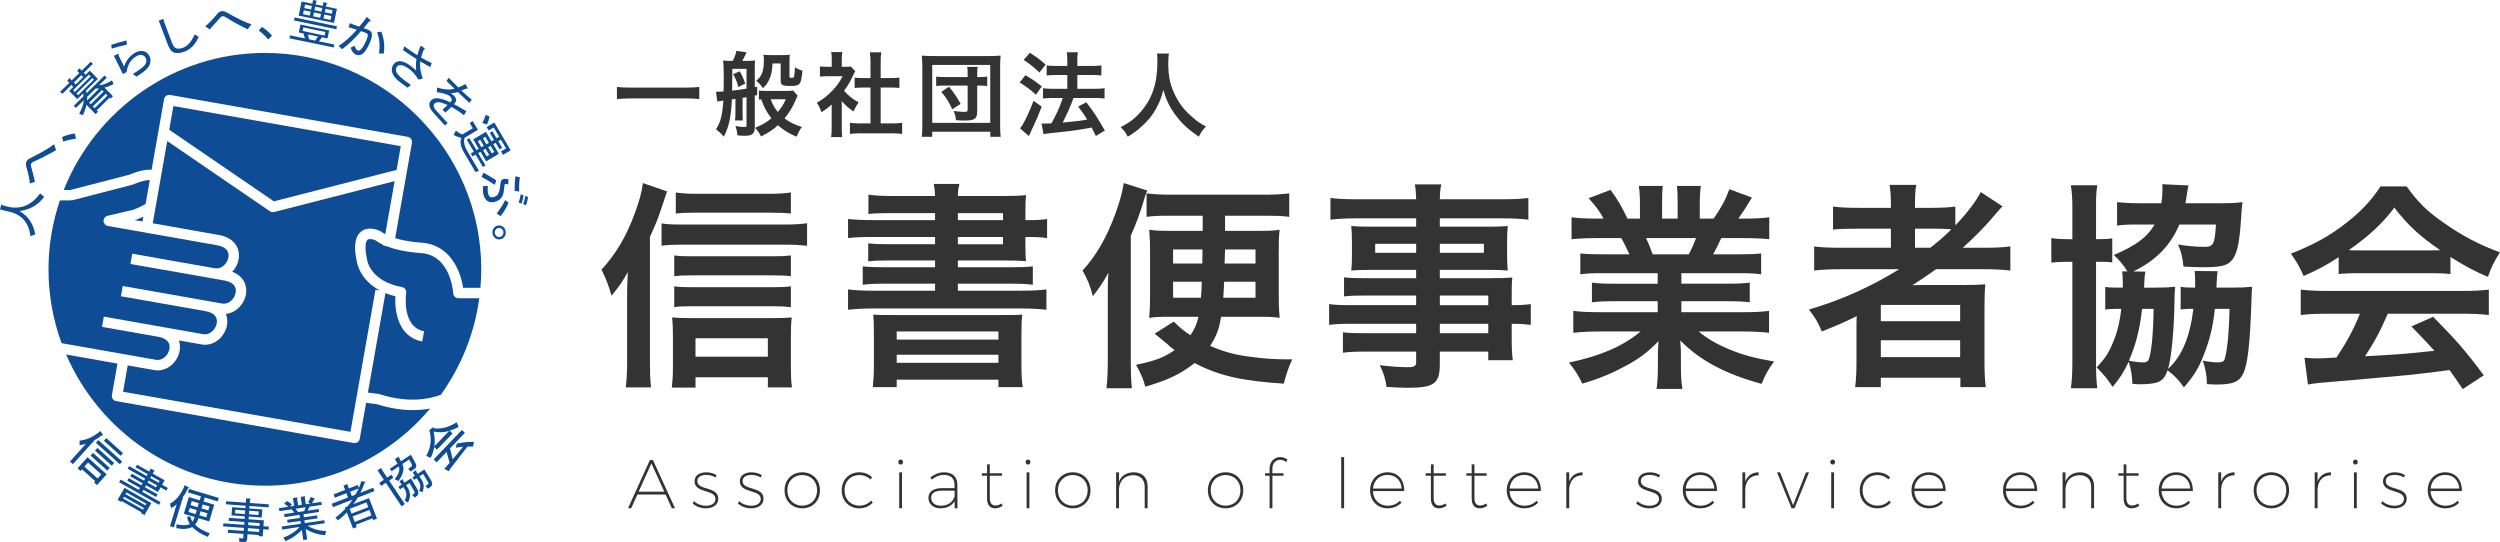
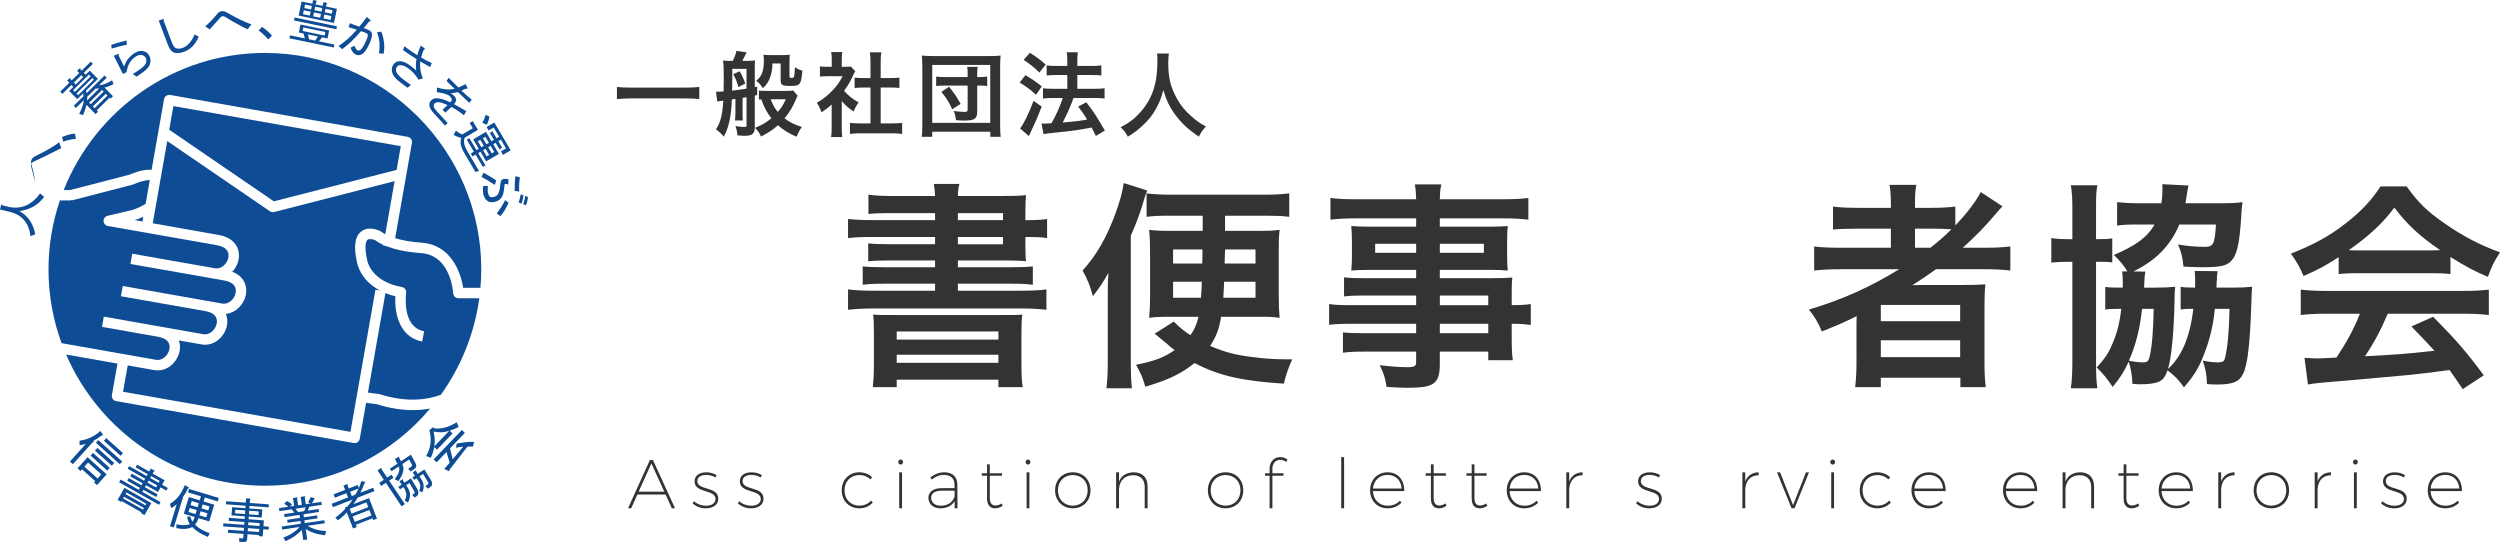
<svg xmlns="http://www.w3.org/2000/svg" version="1.1" id="レイヤー_1" x="0px" y="0px" viewBox="0 0 326.651 70.835" style="enable-background:new 0 0 326.651 70.835;" xml:space="preserve">
  <style type="text/css">
	.st0{fill:#0E4D95;}
	.st1{fill:#333333;}
</style>
  <g>
    <path class="st0" d="M10.402,57.575c0.988-0.114,1.893-0.532,2.715-1.263l0.342,0.51c0.008,0.095-0.041,0.114-0.157,0.06   c-0.383,0.294-0.757,0.541-1.115,0.731c0.135,0.139,0.108,0.193-0.073,0.165l-2.585,2.875L9.14,60.304l2.087-2.321   c-0.242,0.089-0.521,0.155-0.831,0.184L10.402,57.575z M11.439,59.734l2.494,2.245l-1.255,1.403l-0.388-0.345l0.146-0.171   l-1.719-1.545l-0.198,0.218l-0.39-0.345L11.439,59.734z M13.233,61.982l-1.726-1.548l-0.476,0.535l1.721,1.548L13.233,61.982z    M11.836,59.525l0.315-0.348l2.186,1.966l-0.317,0.348L11.836,59.525z M12.417,58.882l0.314-0.355l2.191,1.97l-0.317,0.351   L12.417,58.882z M12.846,57.505l3.119,2.799l-0.312,0.351l-3.122-2.802L12.846,57.505z M13.888,57.242l2.186,1.963l-0.314,0.351   l-2.183-1.966L13.888,57.242z" />
    <path class="st0" d="M16.258,63.743l3.515,1.985l-0.893,1.577l-0.45-0.26l0.059-0.104l-2.608-1.476l-0.059,0.111l-0.454-0.26   L16.258,63.743z M19.3,61.957l-1.587-0.893l0.195-0.345l1.586,0.893l0.218-0.39l0.434,0.247c0.113,0.082,0.097,0.127-0.049,0.143   l-0.149,0.26l1.564,0.883l-0.329,0.583l0.75,0.421l-0.198,0.345l-0.749-0.421l-0.342,0.602l-1.561-0.88l-0.15,0.256l1.659,0.937   l-0.195,0.342l-1.659-0.934l-0.144,0.26l2.38,1.346l-0.195,0.348l-5.215-2.951l0.196-0.345l2.381,1.343l0.146-0.256l-1.654-0.937   l0.193-0.342l1.654,0.934l0.15-0.256l-1.612-0.912l0.193-0.345l1.612,0.909l0.146-0.256l-2.289-1.295l0.196-0.345l2.289,1.292   L19.3,61.957z M16.201,64.905l-0.127,0.215l2.609,1.472l0.123-0.215L16.201,64.905z M16.516,64.341l-0.119,0.218l2.606,1.469   l0.12-0.212L16.516,64.341z M19.423,62.796l-0.147,0.263l1.113,0.624l0.146-0.256L19.423,62.796z M20.731,63.081l0.135-0.238   l-1.112-0.63l-0.136,0.237L20.731,63.081z" />
    <path class="st0" d="M22.217,68.755l0.874-2.891c-0.187,0.2-0.429,0.374-0.728,0.529l-0.155-0.57   c0.853-0.481,1.498-1.295,1.933-2.441l0.53,0.313c0.055,0.066,0.016,0.108-0.117,0.124c-0.176,0.409-0.421,0.82-0.725,1.229   l0.092,0.054c0.036,0.063,0.003,0.105-0.092,0.13l-1.113,3.676L22.217,68.755z M24.017,67.125l0.657-2.185l1.422,0.431l0.158-0.522   l-1.692-0.513l0.138-0.45l3.887,1.175l-0.136,0.456l-1.697-0.519l-0.16,0.526l1.398,0.421l-0.657,2.185l-1.398-0.421   c-0.092,0.317-0.244,0.595-0.45,0.845c0.415,0.44,1.051,0.811,1.92,1.127l-0.252,0.469c-0.918-0.383-1.593-0.811-2.028-1.292   c-0.562,0.282-1.255,0.329-2.087,0.149l0.017-0.51c0.747,0.171,1.325,0.168,1.746-0.019c-0.182-0.294-0.304-0.617-0.361-0.966   l0.44-0.019c0.041,0.238,0.125,0.459,0.258,0.671c0.128-0.168,0.223-0.37,0.296-0.611l-0.722-0.218L24.017,67.125z M24.79,66.374   l-0.16,0.519l0.92,0.279l0.16-0.519L24.79,66.374z M25.061,65.472l-0.158,0.523l0.918,0.279l0.16-0.523L25.061,65.472z    M26.209,66.802l-0.158,0.526l0.896,0.269l0.16-0.523L26.209,66.802z M26.481,65.906l-0.155,0.519l0.893,0.269l0.16-0.522   L26.481,65.906z" />
    <path class="st0" d="M31.788,70.26l0.033-0.497l-2.052-0.149l0.027-0.396l2.057,0.146l0.025-0.393l-2.726-0.193l0.03-0.399   l2.725,0.196l0.024-0.37l-2.047-0.149l0.027-0.396l2.053,0.149l0.027-0.345L31.107,67.4l-0.86-0.06l0.079-1.067l1.737,0.127   l0.025-0.323l-2.573-0.184l0.03-0.396l2.571,0.184l0.043-0.567l0.492,0.032c0.138,0.032,0.141,0.079,0.014,0.152l-0.03,0.421   l2.495,0.18l-0.033,0.396l-2.491-0.18l-0.025,0.323l1.691,0.12l-0.078,1.064l-1.689-0.124l-0.025,0.348l1.997,0.143l-0.054,0.769   l0.703,0.051l-0.029,0.396l-0.701-0.051l-0.067,0.937l-0.521-0.038l0.009-0.146l-1.48-0.108l-0.044,0.665   c-0.021,0.266-0.171,0.386-0.446,0.367l-0.571-0.038l-0.041-0.478l0.439,0.032C31.742,70.354,31.782,70.323,31.788,70.26z    M30.711,67.071l1.298,0.095l0.033-0.472l-1.298-0.092L30.711,67.071z M32.367,69.401l1.482,0.108l0.028-0.393l-1.48-0.108   L32.367,69.401z M33.906,68.724l0.027-0.374l-1.479-0.108l-0.027,0.374L33.906,68.724z M32.527,67.201l1.246,0.092l0.036-0.469   l-1.248-0.092L32.527,67.201z" />
    <path class="st0" d="M39.136,68.854l-2.267,0.339l-0.059-0.396l2.5-0.37l-0.055-0.364l-1.675,0.247l-0.059-0.393l1.675-0.247   l-0.06-0.396l-1.954,0.294l-0.06-0.396l1.336-0.196l-0.348-0.424l-1.599,0.234l-0.06-0.39l1.213-0.18   c-0.147-0.146-0.323-0.279-0.532-0.396l0.34-0.351c0.223,0.085,0.451,0.231,0.673,0.45l-0.249,0.263l0.54-0.079l-0.157-1.029   l0.492-0.076c0.143,0,0.157,0.048,0.051,0.149l0.13,0.88l0.489-0.073l-0.15-1.029l0.484-0.076c0.141-0.003,0.16,0.048,0.048,0.146   l0.13,0.883l0.621-0.092l-0.312-0.155c0.135-0.256,0.26-0.491,0.367-0.706l0.421,0.187c0.136,0.048,0.131,0.092-0.002,0.127   c-0.07,0.161-0.163,0.336-0.293,0.516l1.237-0.177l0.055,0.389l-1.623,0.241l-0.214,0.51l1.417-0.209l0.06,0.386l-2.034,0.304   l0.059,0.396l1.719-0.26l0.06,0.399l-1.719,0.247l0.051,0.37l2.552-0.377l0.054,0.393l-2.239,0.333   c0.678,0.418,1.483,0.649,2.418,0.693l-0.128,0.545c-0.977-0.089-1.824-0.364-2.543-0.823l0.206,1.371l-0.519,0.076l-0.195-1.324   c-0.526,0.598-1.235,1.086-2.123,1.472l-0.282-0.459C37.956,69.892,38.659,69.427,39.136,68.854z M38.952,66.903l0.796-0.117   l0.189-0.504l-1.338,0.193L38.952,66.903z" />
    <path class="st0" d="M48.219,65.082l1.037,2.682l-0.489,0.187l-0.089-0.231l-2.182,0.845l0.116,0.304l-0.486,0.187L45.31,66.95   c-0.334,0.38-0.724,0.725-1.16,1.032l-0.331-0.345c0.408-0.285,0.844-0.678,1.303-1.172l-0.059-0.161l0.337-0.133   c0.269-0.317,0.489-0.611,0.659-0.893l-2.551,0.988l-0.168-0.443l2.137-0.826l-0.215-0.551l-1.506,0.583l-0.168-0.437l1.506-0.586   l-0.217-0.554l0.459-0.177c0.138-0.038,0.163,0.006,0.079,0.127l0.163,0.418l1.164-0.453l0.149,0.393   c0.122-0.275,0.226-0.576,0.328-0.899l0.42,0.082c0.143,0.032,0.146,0.085,0.006,0.158c-0.172,0.469-0.359,0.899-0.565,1.279   l1.675-0.649l0.169,0.44l-2.183,0.845c-0.225,0.386-0.412,0.671-0.565,0.852L48.219,65.082z M45.936,67.112l2.18-0.849   l-0.239-0.624l-2.185,0.845L45.936,67.112z M46.865,63.822l-1.116,0.434l0.219,0.557l0.456-0.18   C46.567,64.421,46.71,64.151,46.865,63.822z M46.355,68.195l2.183-0.849l-0.28-0.709l-2.187,0.842L46.355,68.195z" />
    <path class="st0" d="M49.845,61.289l0.743,1.115l0.56-0.377l0.264,0.393l-0.564,0.377l2.055,3.068l-0.437,0.291l-2.05-3.071   l-0.603,0.402l-0.266-0.389l0.606-0.405l-0.823-1.238l0.408-0.275C49.862,61.115,49.9,61.153,49.845,61.289z M52.145,59.81   l0.249,0.462l1.294-0.864l0.42,0.763c0.139,0.244,0.225,0.412,0.25,0.519c0.068,0.253,0.005,0.443-0.184,0.567l-0.519,0.348   l-0.323-0.348l0.364-0.247c0.146-0.098,0.173-0.225,0.087-0.383l-0.328-0.589l-0.885,0.595c0.309,0.589,0.133,1.33-0.519,2.226   l-0.48-0.25c0.554-0.706,0.727-1.26,0.521-1.659l-0.931,0.624l-0.222-0.332l0.997-0.662l-0.34-0.608l0.448-0.269   C52.166,59.639,52.2,59.677,52.145,59.81z M52.641,62.761l0.209,0.307l0.842-0.567l0.79,1.324c0.272,0.475,0.245,0.823-0.089,1.045   l-0.214,0.143l-0.328-0.348l0.26-0.171c0.085-0.06,0.092-0.161,0.013-0.31l-0.622-1.073l-0.434,0.288l0.141,0.206   c0.454,0.69,0.486,1.371,0.087,2.058l-0.421-0.256c0.307-0.541,0.285-1.07-0.065-1.599l-0.111-0.165l-0.432,0.295l-0.217-0.333   l0.429-0.291l-0.29-0.431l0.347-0.231C52.664,62.587,52.696,62.622,52.641,62.761z M54.376,61.602l0.204,0.31l0.864-0.576   l0.811,1.305c0.291,0.459,0.271,0.808-0.063,1.026l-0.283,0.187l-0.326-0.345l0.304-0.203c0.114-0.076,0.122-0.193,0.022-0.339   l-0.63-1.042l-0.478,0.32l0.222,0.323c0.385,0.579,0.439,1.162,0.16,1.745l-0.424-0.165c0.236-0.434,0.204-0.868-0.094-1.311   l-0.231-0.351l-0.326,0.219l-0.22-0.329l0.328-0.219l-0.294-0.431l0.351-0.234C54.393,61.431,54.427,61.466,54.376,61.602z" />
    <path class="st0" d="M59.922,55.767c-0.252,0.174-0.644,0.336-1.168,0.507l0.375,0.358l-2.034,2.125l-0.358-0.345   c-0.105,0.557-0.253,1.023-0.458,1.406l-0.594-0.241c0.618-1.099,0.75-2.217,0.407-3.369l0.434-0.336   c0.106-0.092,0.152-0.063,0.128,0.082c0.955,0.146,1.958-0.114,3.016-0.785L59.922,55.767z M58.695,56.292   c-0.644,0.222-1.328,0.25-2.047,0.092c0.171,0.687,0.199,1.333,0.103,1.935L58.695,56.292z M61.074,58.36l-2.324,2.996   c0,0.12-0.044,0.187-0.123,0.206l-0.576-0.298l0.703-0.804l-0.409-1.403l-1.297,1.352l-0.391-0.374l3.692-3.853l0.393,0.377   l-1.944,2.03l0.351,1.425l1.371-1.647c-0.298,0.025-0.617,0.07-0.953,0.133l0.109-0.545c1.009-0.187,1.764-0.263,2.266-0.209   l-0.149,0.614C61.57,58.335,61.328,58.335,61.074,58.36z" />
    <path class="st0" d="M0,27.374l0.133-0.557c0.073-0.158,0.139-0.155,0.198,0.019L1.32,27.07c1.572,0.253,2.878-0.351,3.918-1.795   l0.529,0.446c-0.757,1.051-1.83,1.67-3.219,1.859c1.121,0.636,1.81,1.649,2.058,3.033l-0.621,0.25   c-0.212-1.748-1.126-2.808-2.734-3.191L0,27.374z" />
-     <path class="st0" d="M4.317,21.161c-0.122,0.057-0.203,0.133-0.247,0.228c-0.046,0.095-0.052,0.188-0.024,0.279   c0.271,1.01,0.445,1.7,0.527,2.064l-0.671,0.261c-0.038-0.54-0.2-1.297-0.483-2.282c-0.059-0.215-0.052-0.405,0.024-0.564   c0.095-0.206,0.253-0.358,0.467-0.465c1.509-0.744,2.562-1.358,3.155-1.843l0.261,0.782C6.297,20.208,5.296,20.721,4.317,21.161z" />
+     <path class="st0" d="M4.317,21.161c-0.122,0.057-0.203,0.133-0.247,0.228c-0.046,0.095-0.052,0.188-0.024,0.279   c0.271,1.01,0.445,1.7,0.527,2.064c-0.038-0.54-0.2-1.297-0.483-2.282c-0.059-0.215-0.052-0.405,0.024-0.564   c0.095-0.206,0.253-0.358,0.467-0.465c1.509-0.744,2.562-1.358,3.155-1.843l0.261,0.782C6.297,20.208,5.296,20.721,4.317,21.161z" />
    <path class="st0" d="M9.922,18.137c-0.606,0.06-1.157,0.187-1.656,0.37L8.108,17.9c0.587-0.252,1.149-0.402,1.686-0.45   L9.922,18.137z" />
    <path class="st0" d="M10.671,9.23l1.189-1.168l0.272,0.283l-1.184,1.167l0.241,0.25l0.54-0.532l1.061,1.08l-1.544,1.517l0.06,0.358   l2.359-2.321l0.28,0.287l-1.004,0.983c0.491-0.021,1.061-0.234,1.705-0.64l0.189,0.481c-0.429,0.238-0.82,0.389-1.184,0.467   l1.111,1.132l-0.317,0.31l-0.122-0.124l-1.688,1.662l0.173,0.176l-0.317,0.312l-1.198-1.219c-0.098,0.465-0.252,0.917-0.459,1.352   l-0.491-0.169c0.366-0.69,0.572-1.287,0.614-1.788l-1.042,1.02l-0.277-0.28l1.279-1.262l-0.059-0.358l-0.763,0.747L9.037,11.88   l0.537-0.53l-0.242-0.249l-1.186,1.165l-0.282-0.282l1.191-1.168l-0.279-0.282l0.296-0.29c0.114-0.09,0.152-0.06,0.125,0.085   l0.171,0.177l0.988-0.966l-0.282-0.287l0.299-0.291c0.112-0.085,0.15-0.057,0.124,0.089L10.671,9.23z M9.559,11.778l0.228,0.231   l2.061-2.028l-0.23-0.228L9.559,11.778z M9.65,10.791l0.242,0.247l0.982-0.969l-0.245-0.249L9.65,10.791z M9.996,12.219   l0.207,0.217l2.061-2.031l-0.209-0.209L9.996,12.219z M12.965,11.564l-0.469,0.006l-1.093,1.076l-0.038,0.486L12.965,11.564z    M11.646,13.413l0.206,0.212l1.691-1.659l-0.208-0.209L11.646,13.413z M12.131,13.909l0.23,0.233l1.688-1.659l-0.226-0.231   L12.131,13.909z" />
    <path class="st0" d="M16.527,5.283l0.051,0.559c-0.66,0.127-1.327,0.298-1.995,0.511l-0.044-0.5   C15.014,5.687,15.674,5.497,16.527,5.283z M17.358,9.669l0.527-0.337c0.733-0.465,1.132-0.852,1.206-1.156   c0.063-0.258,0.032-0.484-0.093-0.678c-0.106-0.168-0.282-0.272-0.513-0.32c-0.214-0.04-0.473,0.038-0.78,0.234   c-0.641,0.412-1.032,1.089-1.173,2.023l-0.469,0.237l-1.191-2.387l0.513-0.211c0.185-0.036,0.22,0.018,0.109,0.166l0.719,1.457   c0.238-0.747,0.694-1.327,1.347-1.751c0.397-0.253,0.782-0.34,1.156-0.269c0.306,0.06,0.554,0.234,0.743,0.53   c0.206,0.315,0.256,0.673,0.161,1.069c-0.112,0.465-0.579,0.963-1.401,1.485l-0.389,0.253L17.358,9.669z" />
    <path class="st0" d="M24.111,6.748c-0.584,0.22-1.067,0.25-1.444,0.092c-0.283-0.122-0.537-0.469-0.752-1.039L20.74,2.69   l0.513-0.191c0.158-0.024,0.198,0.032,0.117,0.165l1.104,2.926c0.15,0.386,0.317,0.622,0.514,0.703   c0.247,0.105,0.545,0.089,0.906-0.044c0.63-0.241,1.143-0.823,1.537-1.748l0.532,0.303C25.541,5.793,24.918,6.437,24.111,6.748z" />
    <path class="st0" d="M29.391,2.194c-0.116-0.063-0.225-0.089-0.328-0.073c-0.101,0.013-0.184,0.06-0.242,0.133   c-0.689,0.792-1.164,1.327-1.417,1.593l-0.591-0.409c0.423-0.332,0.959-0.886,1.617-1.672c0.15-0.177,0.314-0.274,0.483-0.301   c0.222-0.033,0.442,0.01,0.652,0.13c1.457,0.833,2.557,1.358,3.29,1.582L32.348,3.83C31.289,3.309,30.3,2.761,29.391,2.194z" />
    <path class="st0" d="M35.038,5.153c-0.388-0.47-0.801-0.857-1.237-1.164l0.423-0.475c0.534,0.345,0.974,0.731,1.313,1.149   L35.038,5.153z" />
    <path class="st0" d="M42.076,4.876L41.675,5.4l2.012,0.421l-0.081,0.385l-5.785-1.2l0.082-0.388l1.936,0.401l-0.187-0.644   l-0.609-0.128l0.214-1.042l3.749,0.776l-0.214,1.048L42.076,4.876z M38.415,2.672l0.077-0.389l5.53,1.153l-0.076,0.386   L38.415,2.672z M41.309,0.234l-0.07,0.344l0.92,0.188l0.103-0.483l0.405,0.084c0.133,0.044,0.131,0.093-0.006,0.15l-0.068,0.34   l1.428,0.296l-0.385,1.844l-4.614-0.959l0.381-1.844l1.403,0.293L40.907,0l0.408,0.085C41.45,0.13,41.45,0.184,41.309,0.234z    M39.536,4.047l2.883,0.6l0.093-0.464L39.63,3.584L39.536,4.047z M39.593,1.854l0.888,0.185l0.109-0.51l-0.893-0.187L39.593,1.854z    M39.758,1.054l0.893,0.184l0.097-0.462l-0.893-0.184L39.758,1.054z M40.374,5.133l0.814,0.171l0.353-0.537l-1.3-0.269   L40.374,5.133z M40.917,2.131l0.918,0.192l0.106-0.511l-0.918-0.19L40.917,2.131z M41.998,1.523l0.1-0.464l-0.917-0.192l-0.1,0.462   L41.998,1.523z M42.269,2.41l0.92,0.193l0.106-0.511L42.378,1.9L42.269,2.41z M43.45,1.338l-0.918-0.188L42.437,1.61l0.915,0.188   L43.45,1.338z" />
    <path class="st0" d="M46.624,3.887c-0.369-0.111-0.731-0.223-1.077-0.34l0.171-0.519c0.285,0.127,0.698,0.279,1.221,0.456   c0.353-0.402,0.684-0.826,0.991-1.271l0.426,0.382c0.16,0.16,0.124,0.223-0.111,0.193c-0.234,0.272-0.485,0.573-0.736,0.895   c0.203,0.055,0.409,0.125,0.618,0.217c0.22,0.095,0.361,0.225,0.429,0.38c0.109,0.266,0.028,0.713-0.252,1.352   c-0.391,0.875-0.773,1.384-1.157,1.523c-0.225,0.076-0.44,0.073-0.648-0.016c-0.304-0.136-0.53-0.434-0.687-0.901l0.489-0.271   c0.149,0.351,0.287,0.56,0.415,0.618c0.079,0.032,0.161,0.032,0.25,0c0.253-0.089,0.543-0.51,0.874-1.263   c0.187-0.428,0.252-0.706,0.201-0.836c-0.03-0.07-0.114-0.13-0.26-0.196c-0.143-0.063-0.347-0.136-0.614-0.219   c-0.826,0.974-1.65,1.757-2.462,2.356l-0.47-0.423C44.998,5.525,45.793,4.821,46.624,3.887z M49.257,4.233l0.56-0.106   c0.367,0.923,0.478,1.886,0.321,2.88l-0.617-0.025C49.672,5.87,49.582,4.959,49.257,4.233z" />
    <path class="st0" d="M52.666,6.543l0.161-0.491c0.692,0.496,1.257,0.887,1.7,1.161c0.128-0.475,0.28-0.896,0.454-1.257l0.467,0.336   c0.105,0.117,0.085,0.177-0.073,0.19c-0.13,0.293-0.247,0.64-0.355,1.029c0.519,0.313,0.986,0.557,1.397,0.728l-0.212,0.519   c-0.45-0.241-0.877-0.488-1.293-0.746c-0.086,0.711,0.027,1.468,0.334,2.255l-0.578,0.135c-0.358-0.605-0.789-1.086-1.297-1.452   c-0.462-0.334-0.852-0.481-1.159-0.435c-0.143,0.016-0.266,0.098-0.374,0.247c-0.095,0.133-0.122,0.309-0.085,0.519   c0.062,0.331,0.461,0.76,1.189,1.287l0.741,0.534l-0.423,0.364l-0.801-0.579c-0.733-0.527-1.149-1.039-1.24-1.533   c-0.071-0.353-0.006-0.655,0.176-0.91c0.182-0.255,0.404-0.402,0.668-0.435c0.426-0.063,0.909,0.103,1.442,0.488   c0.534,0.386,0.825,0.638,0.872,0.749c-0.051-0.648-0.038-1.151,0.044-1.525C53.812,7.34,53.226,6.953,52.666,6.543z" />
    <path class="st0" d="M59.372,12.564c0.155,0.166,0.226,0.345,0.223,0.538c-0.003,0.143-0.095,0.31-0.28,0.503   c0.483,0.26,1.026,0.568,1.615,0.922l-0.314,0.532c-0.534-0.428-1.075-0.79-1.629-1.083l-0.809,0.738l-0.35-0.388l0.657-0.6   c-0.519-0.228-0.887-0.348-1.102-0.367c-0.263-0.018-0.467,0.035-0.597,0.16c-0.076,0.063-0.111,0.173-0.116,0.315   c-0.006,0.169,0.114,0.38,0.345,0.636l1.476,1.613l-0.348,0.317l-1.49-1.632c-0.375-0.412-0.562-0.771-0.556-1.083   c0.006-0.238,0.098-0.442,0.285-0.61c0.195-0.179,0.445-0.255,0.758-0.236c0.476,0.035,1.04,0.212,1.696,0.532   c0.133-0.146,0.204-0.266,0.204-0.364c0.002-0.097-0.074-0.225-0.226-0.394c-0.233-0.255-0.809-0.445-1.732-0.567l0.016-0.61   c0.902,0.277,1.669,0.331,2.296,0.16c-0.351-0.337-0.706-0.673-1.056-1.012l0.295-0.415c0.434,0.453,0.849,0.871,1.248,1.257   c0.204-0.068,0.518-0.212,0.945-0.437l0.241,0.451c0.071,0.172,0.019,0.22-0.147,0.131c-0.204,0.095-0.418,0.184-0.632,0.264   c0.454,0.426,0.909,0.825,1.357,1.192l-0.331,0.408c-0.491-0.469-0.99-0.934-1.479-1.4c-0.361,0.095-0.674,0.146-0.937,0.149   C59.086,12.298,59.244,12.425,59.372,12.564z" />
    <path class="st0" d="M61.774,16.757l-0.407-0.693l0.401-0.238l0.678,1.143l-1.73,1.02c-0.174,0.488-0.067,1.058,0.321,1.716   l1.548,2.622l-0.462,0.15l-1.475-2.509c-0.459-0.782-0.586-1.425-0.364-1.933c-0.416-0.117-0.752-0.252-1.015-0.401l0.299-0.568   c0.34,0.283,0.621,0.448,0.842,0.499L61.774,16.757z M63.492,17.229l0.727,1.232l0.321-0.185l-0.541-0.92l0.34-0.206l0.54,0.921   l0.344-0.203l-0.714-1.21l-0.663,0.393l-0.264-0.45l1.005-0.595l2.141,3.635l-1.004,0.595l-0.261-0.453l0.66-0.39l-0.674-1.143   l-0.34,0.203l0.502,0.849l-0.344,0.204l-0.503-0.853l-0.318,0.19l0.741,1.257l-1.666,0.982l-0.739-1.257l-0.304,0.18l0.955,1.61   l-0.339,0.203l-0.951-1.615l-0.409,0.237l-0.222-0.378l0.402-0.241l-0.926-1.57l0.342-0.2l0.928,1.569l0.296-0.177l-0.372-0.629   l-0.353-0.603L63.492,17.229z M62.897,19.242l0.32-0.188l-0.467-0.785l-0.318,0.187L62.897,19.242z M63.026,16.052   c0.181-0.31,0.323-0.654,0.426-1.037l0.504,0.215c-0.082,0.45-0.198,0.804-0.358,1.056L63.026,16.052z M63.093,18.071l0.461,0.779   l0.326-0.187l-0.464-0.785L63.093,18.071z M63.595,20.431l0.321-0.188l-0.477-0.808l-0.321,0.187L63.595,20.431z M63.78,19.234   l0.476,0.806l0.323-0.187l-0.481-0.807L63.78,19.234z" />
    <path class="st0" d="M64.645,24.157c-0.692-0.464-1.271-0.811-1.73-1.042l0.261-0.551c0.554,0.307,1.11,0.641,1.667,1.004   L64.645,24.157z M66.408,24.114c-0.217-0.073-0.353-0.1-0.416-0.078c-0.049,0.014-0.079,0.125-0.096,0.333   c-0.046,0.584-0.128,0.996-0.241,1.237c-0.163,0.344-0.445,0.586-0.853,0.724c-0.412,0.133-0.75,0.131-1.026-0.016   c-0.255-0.133-0.442-0.389-0.573-0.768c-0.109-0.329-0.133-0.739-0.073-1.237l0.618-0.018c-0.048,0.477-0.033,0.828,0.046,1.056   c0.065,0.198,0.152,0.328,0.258,0.382c0.125,0.068,0.309,0.06,0.543-0.014c0.249-0.089,0.423-0.226,0.513-0.424   c0.12-0.26,0.195-0.532,0.222-0.814c0.043-0.451,0.087-0.733,0.138-0.842c0.049-0.111,0.146-0.185,0.288-0.234   c0.141-0.048,0.367-0.041,0.681,0.016L66.408,24.114z M64.903,27.89c0.519-0.69,0.882-1.27,1.095-1.743l0.451,0.344   c-0.295,0.682-0.649,1.27-1.061,1.754L64.903,27.89z M67.235,24.936c0.002-0.88,0.041-1.515,0.122-1.908l0.57,0.138   c-0.092,0.618-0.117,1.243-0.082,1.868L67.235,24.936z M67.771,26.46c0.141-0.416,0.228-0.774,0.266-1.081l0.366,0.155   c-0.055,0.405-0.144,0.763-0.264,1.076L67.771,26.46z M68.365,26.671c0.139-0.412,0.23-0.769,0.266-1.076L69,25.746   c-0.059,0.404-0.147,0.765-0.272,1.077L68.365,26.671z" />
-     <path class="st0" d="M65.302,31.28c-0.249,0.025-0.462-0.041-0.641-0.196c-0.182-0.158-0.288-0.364-0.312-0.621   c-0.027-0.263,0.036-0.484,0.18-0.674c0.15-0.193,0.347-0.298,0.591-0.32c0.252-0.025,0.462,0.041,0.648,0.196   c0.176,0.158,0.282,0.364,0.312,0.624c0.024,0.26-0.036,0.484-0.187,0.674C65.742,31.154,65.549,31.258,65.302,31.28z    M65.268,30.973c0.15-0.016,0.279-0.089,0.377-0.228c0.108-0.13,0.147-0.272,0.135-0.428c-0.013-0.155-0.089-0.288-0.214-0.399   c-0.127-0.108-0.264-0.155-0.412-0.142c-0.152,0.019-0.275,0.089-0.38,0.222c-0.1,0.133-0.147,0.279-0.13,0.434   c0.016,0.155,0.087,0.288,0.214,0.396C64.985,30.938,65.126,30.986,65.268,30.973z" />
    <path class="st0" d="M9.149,24.836l7.796-2.02c0.34-0.155,1.732-0.733,2.864-0.63l1.629-9.232c0.029-0.177,0.13-0.334,0.277-0.437   c0.149-0.103,0.333-0.141,0.511-0.111l31.049,5.472c0.366,0.066,0.614,0.418,0.548,0.788l-2.193,12.45   c0.819,0.256,1.949,0.494,3.48,0.595c3.67,0.256,5.081,3.667,5.399,5.896h2.262c0.071-0.798,0.112-1.605,0.112-2.422   c0-15.547-12.723-28.269-28.273-28.269c-11.895,0-22.126,7.446-26.281,17.903C8.662,24.822,8.936,24.825,9.149,24.836z" />
    <path class="st0" d="M20.607,48.395c-0.149,0-0.302-0.016-0.461-0.041l-3.459-0.611l-0.609,3.445l29.711,5.234l3.269-18.562   l0.576,0.095c-2.589-1.371-2.973-3.565-2.992-3.686c-0.462-2.033-0.283-3.366,0.551-4.021c0.996-0.779,2.354-0.124,2.506-0.048   c0.059,0.028,0.106,0.06,0.154,0.101c0.001,0.003,0.154,0.13,0.484,0.301l1.225-6.937L35.822,27.7   c-0.057,0.014-0.114,0.021-0.171,0.021c-0.136,0-0.269-0.04-0.385-0.117l-13.413-9.175l-1.895,10.746l8.646,1.529   c1.688,0.295,2.27,1.254,2.47,1.795c0.336,0.934,0.104,2.03-0.603,2.872c-0.044,0.054-0.101,0.092-0.144,0.139   c1.601,0.579,1.995,1.906,1.808,2.967c-0.22,1.244-1.275,2.403-2.623,2.536c0.195,0.484,0.234,1.001,0.15,1.466   c-0.128,0.728-0.53,1.422-1.107,1.9c-0.519,0.434-1.135,0.665-1.764,0.665c-0.158,0-0.31-0.016-0.462-0.044l-2.956-0.519   c0.157,0.45,0.18,0.921,0.103,1.352C23.246,47.157,22.075,48.395,20.607,48.395z" />
    <path class="st0" d="M59.897,38.969c-0.361,0-0.659-0.285-0.681-0.646c-0.01-0.199-0.339-4.984-4.202-5.253   c-2.144-0.149-3.602-0.538-4.56-0.918l-0.374-0.063l0.011-0.089c-0.57-0.26-0.907-0.491-1.062-0.614   c-0.258-0.111-0.766-0.244-1.002-0.06c-0.271,0.212-0.424,1.032-0.046,2.692c0.027,0.152,0.521,2.761,4.539,3.489   c0.358,0.066,0.6,0.405,0.553,0.763c-0.029,0.181-0.597,4.465,2.342,5.012l-0.252,1.339c-3.048-0.573-3.629-3.819-3.499-5.905   c-0.484-0.117-0.909-0.263-1.303-0.421l-2.288,13.001l1.404,0.18c0.044,0.003,0.086,0.013,0.124,0.025   c3.645,1.168,6.352,0.694,7.998,0.082c2.623-3.66,4.393-7.964,5.027-12.615H59.897z" />
    <path class="st0" d="M20.386,47.015c0.863,0.146,1.61-0.627,1.756-1.415c0.147-0.836-0.38-1.403-1.474-1.596l-7.338-1.295   l0.236-1.339l2.714,0.478l0.754,0.136l9.531,1.682c0.864,0.146,1.62-0.627,1.756-1.419c0.15-0.833-0.374-1.4-1.469-1.593   l-11.049-1.947l0.237-1.339l5.065,0.893l0,0l5.983,1.058c0,0,0,0,0.003,0l1.947,0.342c0.864,0.158,1.62-0.624,1.756-1.415   c0.147-0.833-0.374-1.396-1.469-1.593l-6.005-1.061l-6.273-1.102l0.236-1.343l1.71,0.301l4.563,0.808l4.53,0.795   c0.694,0.12,1.17-0.345,1.344-0.554c0.393-0.462,0.538-1.061,0.366-1.529c-0.215-0.595-0.896-0.83-1.43-0.925l-14.273-2.517   c-0.317-0.054-0.548-0.326-0.56-0.649c-0.01-0.323,0.21-0.607,0.522-0.68l3.393-0.803c0.638-0.245,1.173-0.505,1.582-0.76   l0.543-3.108c-0.66-0.014-1.666,0.344-2.107,0.549c-0.038,0.021-0.076,0.033-0.114,0.043l-7.93,2.055l-0.024-0.098l-0.13,0.12   c-0.006,0-0.008,0-0.016,0c-0.04,0-0.074-0.002-0.109-0.01C8.959,26.18,8.576,26.18,7.827,26.18   c-0.959,2.833-1.49,5.863-1.49,9.005c0,3.388,0.606,6.64,1.707,9.655L20.386,47.015z" />
    <polygon class="st0" points="51.824,22.197 52.367,19.1 22.656,13.859 22.111,16.956 35.781,26.305  " />
    <path class="st0" d="M53.947,53.585c-1.36,0-2.935-0.212-4.699-0.769l-1.414-0.18l-0.828,4.693   c-0.029,0.18-0.131,0.339-0.277,0.443c-0.117,0.079-0.249,0.124-0.393,0.124c-0.038,0-0.079-0.006-0.119-0.013l-31.042-5.475   c-0.372-0.063-0.616-0.418-0.554-0.785l0.727-4.116l-6.71-1.184c4.346,10.057,14.372,17.14,25.973,17.14   c8.636,0,16.401-3.926,21.595-10.082C55.53,53.503,54.779,53.585,53.947,53.585z" />
    <path class="st0" d="M18.62,28.94l0.108-0.621c-0.274,0.124-0.564,0.247-0.891,0.37l-0.272,0.063L18.62,28.94z" />
  </g>
  <g>
    <g>
      <g>
-         <path class="st1" d="M84.918,47.292c0,1.231,0.028,2.177,0.144,3.322h-3.294c0.114-1.117,0.172-1.947,0.172-3.352v-8.534     c0-1.003,0-1.089,0.086-3.18c-0.63,1.146-0.945,1.633-2.119,3.094c-0.401-1.375-0.716-2.206-1.317-3.408     c1.89-2.062,3.236-4.325,4.354-7.361c0.601-1.661,0.888-2.663,1.06-3.952l3.15,1.088c-0.086,0.287-0.287,0.859-0.573,1.719     c-0.572,1.776-0.916,2.606-1.661,4.21V47.292z M86.437,29.191c0.716,0.115,1.374,0.144,2.377,0.144h13.948     c1.146,0,1.947-0.058,2.691-0.172v2.95c-0.772-0.086-1.604-0.144-2.691-0.144H88.814c-0.888,0-1.661,0.029-2.377,0.144V29.191z      M90.875,50.643h-3.093c0.086-0.744,0.144-1.604,0.144-2.663v-4.039c0-0.916-0.029-1.775-0.115-2.463     c0.602,0.058,1.375,0.086,2.349,0.086h10.855c1.116,0,1.804-0.028,2.434-0.086c-0.086,0.716-0.114,1.403-0.114,2.435v4.01     c0,1.088,0.028,1.833,0.144,2.692h-3.15v-1.317h-9.452V50.643z M103.334,36.093c-0.63-0.086-1.289-0.114-2.233-0.114h-10.97     c-0.974,0-1.375,0.028-2.033,0.114v-2.721c0.601,0.086,1.03,0.115,2.033,0.115h10.94c0.945,0,1.575-0.029,2.263-0.115V36.093z      M103.334,40.132c-0.716-0.086-1.26-0.115-2.205-0.115H90.131c-1.003,0-1.461,0.029-2.033,0.115v-2.721     c0.601,0.086,1.06,0.114,2.033,0.114h10.97c0.944,0,1.575-0.028,2.233-0.114V40.132z M103.334,27.902     c-0.773-0.086-1.604-0.115-2.807-0.115h-9.652c-1.146,0-1.89,0.029-2.577,0.115v-2.75c0.83,0.114,1.633,0.172,2.835,0.172h9.165     c1.375,0,2.263-0.058,3.036-0.172V27.902z M100.327,46.605v-2.406h-9.452v2.406H100.327z" />
        <path class="st1" d="M122.177,27.845h-5.9c-1.289,0-2.062,0.028-2.807,0.114v-2.521c0.83,0.115,1.805,0.172,3.15,0.172h5.557     c-0.029-0.744-0.058-0.916-0.172-1.575h3.351c-0.144,0.573-0.172,0.803-0.2,1.575h5.757c1.432,0,2.349-0.028,3.15-0.114     c-0.058,0.516-0.086,1.089-0.086,2.435v0.83h0.229c1.203,0,1.833-0.028,2.606-0.143v2.491c-0.688-0.114-1.403-0.143-2.692-0.143     h-0.143v1.117c0,0.888,0.028,1.689,0.086,2.033c-0.831-0.058-1.69-0.086-2.979-0.086h-5.929v0.888h6.816     c1.461,0,2.177-0.028,2.979-0.114v2.405c-0.859-0.114-1.633-0.143-2.979-0.143h-6.816v0.916h8.277     c1.46,0,2.463-0.058,3.293-0.172v2.664c-0.974-0.115-2.091-0.172-3.293-0.172h-19.305c-1.26,0-2.319,0.057-3.322,0.172v-2.664     c0.831,0.114,1.919,0.172,3.322,0.172h8.049v-0.916h-6.474c-1.346,0-2.147,0.028-2.979,0.143v-2.405     c0.831,0.086,1.547,0.114,2.979,0.114h6.474v-0.888h-5.9c-1.289,0-2.033,0.028-2.835,0.114v-2.349     c0.772,0.086,1.518,0.115,2.835,0.115h5.9v-0.945H114.1c-1.461,0-2.319,0.028-3.294,0.143v-2.491     c0.889,0.086,1.862,0.143,3.294,0.143h8.077V27.845z M114.186,43.912c0-1.633-0.028-2.119-0.086-2.807     c0.716,0.058,1.146,0.058,3.036,0.058h13.375c1.919,0,2.406,0,3.064-0.058c-0.086,0.602-0.114,1.26-0.114,2.807v3.694     c0,1.489,0.058,2.32,0.172,2.979h-3.18v-0.974h-13.289v0.974h-3.122c0.086-0.83,0.144-1.689,0.144-2.949V43.912z M117.164,44.37     h13.289v-1.06h-13.289V44.37z M117.164,47.406h13.289v-1.06h-13.289V47.406z M131.055,27.845h-5.899v0.916h5.899V27.845z      M125.155,30.967v0.945h5.899v-0.945H125.155z" />
        <path class="st1" d="M147.749,47.406c0,1.317,0.029,2.205,0.144,3.322h-3.322c0.114-1.002,0.172-2.091,0.172-3.638v-8.22     c0-1.661,0-2.091,0.086-3.236c-0.659,1.203-1.175,1.977-2.034,3.064c-0.372-1.403-0.687-2.177-1.346-3.351     c1.805-1.977,3.179-4.354,4.325-7.532c0.601-1.69,0.83-2.55,1.06-3.896l3.064,0.974c-0.2,0.458-0.315,0.831-0.573,1.719     c-0.4,1.317-0.859,2.577-1.575,4.182V47.406z M152.217,41.392c-0.802,0-1.346,0.028-2.062,0.144     c0.086-1.089,0.114-1.633,0.114-2.95V33c0-1.346-0.028-1.891-0.114-2.979c0.744,0.114,1.489,0.144,2.663,0.144h4.325v-1.977     h-4.554c-1.175,0-1.919,0.028-2.778,0.144v-3.065c0.945,0.115,1.976,0.172,3.236,0.172h12.144c1.26,0,2.32-0.057,3.265-0.172     v3.065c-0.83-0.115-1.747-0.144-2.863-0.144h-5.528v1.977h4.525c1.231,0,1.919-0.029,2.606-0.144     c-0.114,1.088-0.114,1.375-0.114,3.064v5.385c0,1.546,0.028,2.033,0.114,3.064c-0.745-0.115-1.289-0.144-2.32-0.144h-5.327     c-0.258,1.575-0.572,2.463-1.432,3.81c1.891,0.802,3.351,1.203,5.613,1.461c1.461,0.2,2.95,0.286,4.182,0.286     c0.286,0,0.516,0,0.945,0c-0.458,0.945-0.745,1.775-1.117,3.179c-5.47-0.344-8.478-1.031-11.656-2.692     c-1.747,1.403-3.494,2.234-6.444,3.094c-0.229-0.945-0.602-1.805-1.203-2.864c2.606-0.544,3.608-0.945,5.041-1.919     c-0.43-0.315-0.688-0.516-0.974-0.802c-1.031-0.859-1.031-0.859-1.633-1.347l2.492-1.575c0.888,0.859,1.26,1.175,2.176,1.776     c0.545-0.773,0.803-1.375,1.061-2.406H152.217z M153.277,32.599v1.833h3.809c0.028-0.974,0.028-0.974,0.028-1.833H153.277z      M153.277,36.81v2.091h3.637c0.058-0.602,0.086-1.117,0.115-2.091H153.277z M159.95,36.81c-0.058,1.002-0.058,1.317-0.114,2.091     h4.21V36.81H159.95z M160.065,32.599c-0.028,0.889-0.028,0.889-0.057,1.833h4.038v-1.833H160.065z" />
        <path class="st1" d="M185.036,38.613h-6.788c-1.031,0-1.861,0.029-2.635,0.115v-2.492c0.688,0.086,1.432,0.114,2.692,0.114h6.73     v-1.088h-6.072c-1.03,0-1.747,0.028-2.405,0.086c0.058-0.602,0.086-1.203,0.086-1.919v-1.891c0-0.802-0.028-1.317-0.086-2.005     c0.744,0.058,1.346,0.086,2.435,0.086h6.043v-1.088h-7.848c-1.403,0-2.349,0.057-3.351,0.172v-2.836     c0.888,0.115,1.861,0.172,3.522,0.172h7.676c-0.028-1.002-0.058-1.317-0.172-1.947h3.466c-0.144,0.63-0.172,0.916-0.201,1.947     h8.049c1.661,0,2.605-0.057,3.522-0.172v2.836c-0.974-0.115-1.977-0.172-3.351-0.172h-8.221v1.088h6.474     c1.088,0,1.718-0.028,2.405-0.086c-0.058,0.631-0.086,1.117-0.086,2.005v1.891c0,0.859,0.028,1.289,0.086,1.919     c-0.63-0.058-1.375-0.086-2.291-0.086h-6.588v1.088h6.416c1.689,0,2.263-0.028,3.064-0.086c-0.086,0.717-0.086,1.117-0.086,2.606     v1.003c1.231,0,1.919-0.058,2.492-0.144v2.721c-0.688-0.086-1.232-0.143-2.492-0.143v1.661c0,1.489,0.028,2.263,0.144,3.093     h-3.208v-1.117h-6.33v1.604c0,2.577-0.716,3.121-4.21,3.121c-0.688,0-1.833-0.057-2.749-0.114     c-0.172-1.146-0.344-1.719-0.888-2.835c1.546,0.172,2.605,0.258,3.637,0.258c0.888,0,1.117-0.144,1.117-0.659v-1.375h-6.73     c-1.289,0-1.977,0.029-2.836,0.144v-2.664c0.773,0.086,1.261,0.115,2.722,0.115h6.845v-1.231h-8.22     c-1.633,0-2.406,0.028-3.15,0.143v-2.721c0.744,0.114,1.46,0.144,3.093,0.144h8.277V38.613z M179.681,31.855v1.174h5.355v-1.174     H179.681z M188.129,33.028h5.757v-1.174h-5.757V33.028z M194.459,39.874v-1.261h-6.33v1.261H194.459z M188.129,43.54h6.33v-1.231     h-6.33V43.54z" />
-         <path class="st1" d="M209.435,35.693c-1.317,0-2.062,0.028-2.95,0.144v-2.722c0.802,0.086,1.547,0.115,2.95,0.115h3.466     c-0.43-0.917-0.745-1.575-1.06-2.12h-3.094c-1.403,0-2.491,0.058-3.408,0.144v-2.864c0.888,0.115,1.805,0.172,3.266,0.172h0.916     c-0.544-1.002-0.888-1.461-1.947-2.663l2.864-1.089c0.974,1.347,1.374,2.033,2.205,3.752h1.633v-2.033     c0-0.859-0.058-1.661-0.144-2.234h3.122c-0.058,0.516-0.086,1.146-0.086,2.12v2.147h2.033v-2.147c0-0.917-0.028-1.575-0.086-2.12     h3.122c-0.086,0.545-0.144,1.317-0.144,2.234v2.033h1.805c1.002-1.432,1.547-2.435,2.062-3.838l2.95,1.089     c-0.688,1.146-1.146,1.861-1.775,2.749h0.802c1.489,0,2.377-0.057,3.236-0.172v2.864c-0.888-0.086-2.005-0.144-3.408-0.144H224.9     c-0.544,1.146-0.658,1.403-1.06,2.12h3.322c1.403,0,2.119-0.029,2.95-0.115v2.722c-0.888-0.115-1.604-0.144-2.95-0.144h-7.475     v1.375h5.985c1.289,0,2.148-0.029,2.95-0.144v2.578c-0.802-0.115-1.689-0.144-2.95-0.144h-5.985v1.432h7.99     c1.633,0,2.635-0.057,3.466-0.172v2.864c-1.06-0.114-2.119-0.172-3.438-0.172h-5.757c0.975,0.831,2.263,1.604,3.896,2.291     c1.833,0.773,3.322,1.175,5.957,1.633c-0.802,1.089-1.146,1.719-1.632,2.922c-4.812-1.318-8.049-3.065-10.626-5.671     c0.086,1.088,0.086,1.346,0.086,2.033v1.403c0,1.203,0.058,2.091,0.2,2.893h-3.38c0.115-0.83,0.172-1.775,0.172-2.921v-1.375     c0-0.659,0-0.773,0.086-1.947c-1.346,1.374-2.405,2.205-4.124,3.15c-1.833,1.002-3.58,1.747-5.843,2.405     c-0.458-1.002-1.002-1.861-1.747-2.749c4.182-0.888,7.074-2.148,9.366-4.067h-5.327c-1.347,0-2.378,0.058-3.466,0.172v-2.864     c0.916,0.115,1.89,0.172,3.437,0.172h7.59v-1.432h-5.671c-1.26,0-2.119,0.028-2.921,0.144v-2.578     c0.802,0.114,1.632,0.144,2.921,0.144h5.671v-1.375H209.435z M220.662,33.23c0.43-0.831,0.658-1.347,0.945-2.12h-6.53     c0.4,0.859,0.572,1.289,0.859,2.12H220.662z" />
        <path class="st1" d="M240.478,35.177c-1.432,0-2.435,0.058-3.437,0.172v-3.15c0.773,0.114,1.861,0.172,3.494,0.172h6.53v-2.492     h-4.296c-1.519,0-2.435,0.029-3.266,0.115v-3.008c0.745,0.114,1.862,0.172,3.38,0.172h4.182v-0.486     c0-1.117-0.058-1.748-0.172-2.521h3.494c-0.144,0.744-0.172,1.346-0.172,2.521v0.486h2.062c1.46,0,2.377-0.058,3.207-0.172v2.463     c1.519-1.575,2.721-3.179,3.322-4.354l2.836,1.862c-0.2,0.2-0.63,0.688-1.289,1.461c-1.146,1.346-2.377,2.577-3.896,3.952h2.95     c1.489,0,2.349-0.058,3.266-0.172v3.15c-0.945-0.114-2.091-0.172-3.552-0.172h-6.158c-1.088,0.773-1.804,1.26-3.093,2.091     c0.63-0.028,1.575-0.028,2.32-0.028h4.21c1.375,0,2.177-0.029,3.007-0.086c-0.086,0.83-0.114,1.518-0.114,3.121v7.074     c0,1.489,0.058,2.464,0.172,3.236h-3.322v-1.231h-10.396v1.231h-3.352c0.115-0.944,0.172-1.976,0.172-3.236V42.91     c0-0.459,0-1.089,0.029-1.604c-1.747,0.859-2.349,1.117-4.555,2.005c-0.486-1.174-0.858-1.805-1.689-2.864     c4.354-1.288,8.02-2.949,11.8-5.27H240.478z M245.748,41.965h10.368v-2.12h-10.368V41.965z M245.748,46.662h10.368v-2.206     h-10.368V46.662z M252.221,32.37c1.06-0.831,1.833-1.489,2.749-2.406c-0.772-0.057-1.26-0.086-2.405-0.086h-2.349v2.492H252.221z     " />
        <path class="st1" d="M270.776,27.129c0-1.231-0.058-2.062-0.2-2.922h3.465c-0.143,0.802-0.171,1.403-0.171,2.836v4.21     c1.288,0,1.604-0.028,2.119-0.114v3.15c-0.602-0.086-0.917-0.086-2.119-0.086v12.974c0,1.719,0.028,2.55,0.171,3.552h-3.465     c0.143-0.916,0.2-2.062,0.2-3.608V34.203h-0.172c-1.174,0-1.805,0.028-2.577,0.114V31.11c0.772,0.115,1.374,0.144,2.577,0.144     h0.172V27.129z M277.965,35.463c-0.515-0.859-1.06-1.489-1.775-2.147c2.893-1.231,4.382-2.32,5.327-3.981h-2.147     c-1.261,0-2.034,0.028-2.75,0.144v-3.064c0.802,0.086,1.775,0.143,2.921,0.143h2.864c0.115-0.744,0.144-1.26,0.144-1.976     c0-0.086,0-0.229-0.028-0.516l3.437,0.172c-0.086,0.258-0.114,0.544-0.258,1.403c-0.058,0.4-0.086,0.572-0.144,0.916h4.783     c1.031,0,1.805-0.028,2.664-0.143c-0.086,0.601-0.115,1.03-0.172,2.005c-0.229,3.637-0.573,4.983-1.403,5.785     c-0.602,0.544-1.461,0.716-3.666,0.716c-0.659,0-1.175-0.028-2.464-0.086c-0.143-1.26-0.258-1.833-0.716-2.893     c1.031,0.2,2.435,0.314,3.494,0.314c1.117,0,1.317-0.372,1.461-2.921h-4.783c-1.146,2.75-3.122,4.754-6.015,6.129l1.575,0.029     c-0.086,0.429-0.114,0.744-0.143,1.518c0,0.144,0,0.286-0.029,0.573h1.461c1.175,0,1.747-0.029,2.606-0.115     c-0.058,0.544-0.086,0.945-0.086,1.805c-0.058,3.838-0.401,7.59-0.859,8.936c1.805-1.632,2.864-4.124,3.322-7.848     c-0.114,0-0.114,0-0.688,0c-0.286,0-0.658,0.029-0.974,0.086v-2.979c0.487,0.086,0.688,0.115,1.891,0.115     c0-0.373,0-0.717,0-1.003c0-0.544-0.029-0.83-0.058-1.174l3.008,0.028c-0.086,0.43-0.086,0.572-0.144,1.661     c0,0.2,0,0.286-0.028,0.487h2.091c1.146,0,1.718-0.029,2.577-0.115c-0.058,0.659-0.058,0.888-0.086,1.776     c-0.172,5.499-0.486,8.392-1.088,9.594c-0.516,1.061-1.347,1.404-3.438,1.404c-0.258,0-0.63,0-1.288-0.058     c-0.029-1.231-0.172-1.919-0.545-3.064c0.831,0.172,1.461,0.229,2.005,0.229c0.573,0,0.802-0.143,0.888-0.544     c0.344-1.289,0.545-3.494,0.602-6.444h-1.919c-0.229,2.292-0.688,4.153-1.546,6.272c-0.602,1.519-1.231,2.521-2.492,3.981     c-0.688-0.974-1.203-1.519-2.148-2.234c-0.314,0.917-0.601,1.261-1.231,1.547c-0.43,0.172-1.374,0.286-2.233,0.286     c-0.201,0-0.516,0-1.117-0.057c-0.058-1.175-0.172-1.862-0.487-2.894c-0.63,1.318-1.06,2.034-2.091,3.294     c-0.888-1.289-1.088-1.518-2.091-2.549c0.975-1.031,1.547-1.861,2.034-3.036c0.63-1.432,0.974-2.807,1.174-4.611h-0.688     c-0.716,0-1.03,0.029-1.403,0.086v-2.949c0.459,0.057,0.745,0.086,1.604,0.086h0.688c0-0.172,0-0.373,0-0.602     c0-0.773-0.029-1.089-0.086-1.519H277.965z M279.884,40.36c-0.286,2.578-0.802,4.697-1.718,6.76     c0.602,0.143,1.288,0.229,1.861,0.229c0.544,0,0.716-0.172,0.859-0.802c0.315-1.375,0.458-3.379,0.516-6.187H279.884z" />
        <path class="st1" d="M305.571,33.602c-1.775,1.146-2.577,1.575-4.582,2.463c-0.487-1.146-0.945-1.947-1.661-2.921     c3.093-1.231,5.012-2.292,7.188-3.981c1.891-1.461,3.352-2.979,4.525-4.812h3.408c1.518,2.119,2.664,3.236,4.84,4.754     c2.435,1.719,4.755,2.922,7.361,3.867c-0.802,1.231-1.175,2.033-1.575,3.207c-1.805-0.772-2.893-1.346-4.897-2.605v2.233     c-0.745-0.086-1.489-0.114-2.578-0.114h-9.565c-0.831,0-1.69,0.028-2.464,0.114V33.602z M303.996,40.991     c-1.46,0-2.435,0.057-3.379,0.172V37.84c0.944,0.115,2.033,0.172,3.379,0.172h17.844c1.403,0,2.405-0.057,3.351-0.172v3.323     c-0.945-0.115-1.919-0.172-3.351-0.172h-9.853c-0.888,2.091-1.776,3.78-2.979,5.556c5.069-0.286,5.069-0.286,9.079-0.716     c-0.917-1.002-1.403-1.518-3.008-3.179l2.836-1.261c3.064,3.094,4.296,4.525,6.616,7.647l-2.75,1.804     c-0.945-1.403-1.231-1.804-1.719-2.491c-2.377,0.315-4.096,0.516-5.155,0.63c-2.835,0.258-8.506,0.773-9.651,0.859     c-1.604,0.114-3.036,0.258-3.695,0.401l-0.458-3.494c0.773,0.057,1.261,0.086,1.661,0.086c0.2,0,1.06-0.029,2.521-0.115     c1.403-2.119,2.291-3.78,3.064-5.728H303.996z M317.572,32.714c0.458,0,0.716,0,1.26-0.029c-2.635-1.804-4.268-3.293-5.985-5.556     c-1.519,2.033-3.294,3.694-5.958,5.556c0.487,0.029,0.659,0.029,1.175,0.029H317.572z" />
      </g>
    </g>
    <g>
      <g>
        <path class="st1" d="M86.966,64.617h-3.683l-0.81,1.792h-0.415l2.854-6.293h0.405l2.881,6.293h-0.414L86.966,64.617z      M86.795,64.239l-1.684-3.691l-1.666,3.691H86.795z" />
        <path class="st1" d="M92.283,62.052c-0.657,0-1.17,0.252-1.17,0.811c0,1.26,2.736,0.639,2.736,2.295     c0,0.874-0.783,1.261-1.629,1.261c-0.657,0-1.288-0.234-1.72-0.648l0.171-0.288c0.405,0.378,0.973,0.595,1.566,0.595     c0.657,0,1.225-0.262,1.251-0.855c0.036-1.323-2.736-0.721-2.736-2.332c0-0.819,0.711-1.179,1.539-1.179     c0.522,0,0.973,0.144,1.342,0.369l-0.162,0.306C93.148,62.178,92.733,62.052,92.283,62.052z" />
        <path class="st1" d="M98.196,62.052c-0.657,0-1.17,0.252-1.17,0.811c0,1.26,2.736,0.639,2.736,2.295     c0,0.874-0.783,1.261-1.629,1.261c-0.657,0-1.288-0.234-1.72-0.648l0.171-0.288c0.405,0.378,0.973,0.595,1.566,0.595     c0.657,0,1.225-0.262,1.251-0.855c0.036-1.323-2.736-0.721-2.736-2.332c0-0.819,0.711-1.179,1.539-1.179     c0.522,0,0.973,0.144,1.342,0.369l-0.162,0.306C99.061,62.178,98.647,62.052,98.196,62.052z" />
-         <path class="st1" d="M107.135,64.06c0,1.386-0.973,2.358-2.314,2.358c-1.332,0-2.313-0.973-2.313-2.358     c0-1.378,0.981-2.35,2.313-2.35C106.162,61.71,107.135,62.682,107.135,64.06z M102.876,64.06c0,1.188,0.819,2.007,1.944,2.007     c1.135,0,1.945-0.818,1.945-2.007c0-1.171-0.811-1.99-1.945-1.99C103.695,62.069,102.876,62.889,102.876,64.06z" />
        <path class="st1" d="M112.281,62.069c-1.125,0-1.936,0.819-1.936,1.99c0,1.188,0.811,2.007,1.936,2.007     c0.631,0,1.171-0.233,1.53-0.657l0.226,0.243c-0.414,0.486-1.035,0.766-1.765,0.766c-1.323,0-2.296-0.973-2.296-2.35     c0-1.378,0.973-2.358,2.296-2.358c0.675,0,1.261,0.242,1.675,0.657l-0.217,0.27C113.353,62.286,112.866,62.069,112.281,62.069z" />
        <path class="st1" d="M117.996,60.368c0,0.189-0.145,0.333-0.315,0.333s-0.315-0.144-0.315-0.333c0-0.18,0.145-0.324,0.315-0.324     S117.996,60.189,117.996,60.368z M117.86,61.719v4.69h-0.369v-4.69H117.86z" />
        <path class="st1" d="M124.737,66.409l-0.009-0.928c-0.396,0.648-1.062,0.937-1.872,0.937c-0.928,0-1.549-0.585-1.549-1.378     c0-0.783,0.666-1.26,1.746-1.26h1.666v-0.459c-0.009-0.793-0.469-1.27-1.404-1.27c-0.586,0-1.081,0.234-1.576,0.612l-0.18-0.288     c0.559-0.405,1.099-0.666,1.81-0.666c1.107,0,1.711,0.611,1.72,1.584l0.018,3.115H124.737z M124.729,64.879v-0.766h-1.639     c-0.918,0-1.422,0.315-1.422,0.918c0,0.621,0.477,1.045,1.242,1.045C123.783,66.076,124.44,65.697,124.729,64.879z" />
        <path class="st1" d="M131.011,66.085c-0.298,0.207-0.631,0.333-0.981,0.333c-0.666,0.009-1.062-0.423-1.062-1.306v-2.953h-0.685     v-0.323h0.685v-1.162h0.36v1.162h1.593v0.323h-1.593v2.908c0,0.666,0.261,0.99,0.747,0.981c0.27,0,0.549-0.099,0.792-0.271     L131.011,66.085z" />
        <path class="st1" d="M134.637,60.368c0,0.189-0.144,0.333-0.314,0.333c-0.172,0-0.315-0.144-0.315-0.333     c0-0.18,0.144-0.324,0.315-0.324C134.493,60.044,134.637,60.189,134.637,60.368z M134.502,61.719v4.69h-0.369v-4.69H134.502z" />
        <path class="st1" d="M142.486,64.06c0,1.386-0.973,2.358-2.314,2.358c-1.332,0-2.313-0.973-2.313-2.358     c0-1.378,0.981-2.35,2.313-2.35C141.514,61.71,142.486,62.682,142.486,64.06z M138.228,64.06c0,1.188,0.819,2.007,1.944,2.007     c1.135,0,1.945-0.818,1.945-2.007c0-1.171-0.811-1.99-1.945-1.99C139.047,62.069,138.228,62.889,138.228,64.06z" />
        <path class="st1" d="M149.946,63.546v2.863h-0.378v-2.791c0-0.963-0.567-1.53-1.53-1.53c-1.08,0.026-1.746,0.702-1.827,1.782     v2.539h-0.379v-4.69h0.379v1.197c0.314-0.774,0.981-1.188,1.917-1.206C149.272,61.71,149.946,62.402,149.946,63.546z" />
        <path class="st1" d="M162.447,64.06c0,1.386-0.972,2.358-2.313,2.358c-1.332,0-2.313-0.973-2.313-2.358     c0-1.378,0.981-2.35,2.313-2.35C161.476,61.71,162.447,62.682,162.447,64.06z M158.19,64.06c0,1.188,0.819,2.007,1.944,2.007     c1.135,0,1.944-0.818,1.944-2.007c0-1.171-0.81-1.99-1.944-1.99C159.009,62.069,158.19,62.889,158.19,64.06z" />
        <path class="st1" d="M166.254,61.196v0.64h1.449v0.323h-1.449v4.25h-0.369v-4.25h-0.595v-0.323h0.595v-0.612     c0-0.909,0.639-1.513,1.387-1.504c0.342,0,0.692,0.126,0.954,0.333l-0.171,0.307c-0.226-0.171-0.505-0.279-0.774-0.279     C166.704,60.071,166.254,60.53,166.254,61.196z" />
        <path class="st1" d="M175.622,59.729v6.681h-0.378v-6.681H175.622z" />
        <path class="st1" d="M183.481,64.167h-4.097c0.055,1.144,0.847,1.909,1.936,1.909c0.64,0,1.207-0.234,1.585-0.648l0.216,0.243     c-0.433,0.468-1.071,0.747-1.818,0.747c-1.323,0-2.287-0.973-2.287-2.35c0-1.378,0.964-2.358,2.287-2.358     C182.679,61.71,183.507,62.718,183.481,64.167z M183.138,63.834c-0.071-1.062-0.765-1.782-1.836-1.782     c-1.054,0-1.818,0.72-1.909,1.782H183.138z" />
        <path class="st1" d="M189.006,66.085c-0.298,0.207-0.631,0.333-0.981,0.333c-0.666,0.009-1.062-0.423-1.062-1.306v-2.953h-0.685     v-0.323h0.685v-1.162h0.36v1.162h1.593v0.323h-1.593v2.908c0,0.666,0.261,0.99,0.747,0.981c0.27,0,0.549-0.099,0.792-0.271     L189.006,66.085z" />
        <path class="st1" d="M194.334,66.085c-0.298,0.207-0.631,0.333-0.981,0.333c-0.666,0.009-1.062-0.423-1.062-1.306v-2.953h-0.685     v-0.323h0.685v-1.162h0.36v1.162h1.593v0.323h-1.593v2.908c0,0.666,0.261,0.99,0.747,0.981c0.27,0,0.549-0.099,0.792-0.271     L194.334,66.085z" />
        <path class="st1" d="M201.336,64.167h-4.096c0.054,1.144,0.846,1.909,1.936,1.909c0.639,0,1.206-0.234,1.584-0.648l0.216,0.243     c-0.432,0.468-1.071,0.747-1.818,0.747c-1.323,0-2.286-0.973-2.286-2.35c0-1.378,0.963-2.358,2.286-2.358     C200.535,61.71,201.363,62.718,201.336,64.167z M200.994,63.834c-0.072-1.062-0.766-1.782-1.837-1.782     c-1.053,0-1.818,0.72-1.908,1.782H200.994z" />
        <path class="st1" d="M206.78,61.71v0.387c-1.035,0-1.665,0.685-1.746,1.773v2.539h-0.379v-4.69h0.379v1.179     C205.331,62.142,205.943,61.728,206.78,61.71z" />
        <path class="st1" d="M215.564,62.052c-0.657,0-1.17,0.252-1.17,0.811c0,1.26,2.736,0.639,2.736,2.295     c0,0.874-0.783,1.261-1.629,1.261c-0.657,0-1.288-0.234-1.72-0.648l0.171-0.288c0.405,0.378,0.973,0.595,1.566,0.595     c0.657,0,1.225-0.262,1.251-0.855c0.036-1.323-2.736-0.721-2.736-2.332c0-0.819,0.711-1.179,1.539-1.179     c0.522,0,0.973,0.144,1.342,0.369l-0.162,0.306C216.428,62.178,216.014,62.052,215.564,62.052z" />
-         <path class="st1" d="M224.34,64.167h-4.097c0.055,1.144,0.847,1.909,1.936,1.909c0.64,0,1.207-0.234,1.585-0.648l0.216,0.243     c-0.433,0.468-1.071,0.747-1.818,0.747c-1.323,0-2.287-0.973-2.287-2.35c0-1.378,0.964-2.358,2.287-2.358     C223.538,61.71,224.366,62.718,224.34,64.167z M223.997,63.834c-0.071-1.062-0.765-1.782-1.836-1.782     c-1.054,0-1.818,0.72-1.909,1.782H223.997z" />
        <path class="st1" d="M229.784,61.71v0.387c-1.036,0-1.666,0.685-1.747,1.773v2.539h-0.378v-4.69h0.378v1.179     C228.334,62.142,228.946,61.728,229.784,61.71z" />
        <path class="st1" d="M232.591,61.719l1.692,4.285l1.684-4.285h0.396l-1.89,4.69h-0.388l-1.899-4.69H232.591z" />
        <path class="st1" d="M239.773,60.368c0,0.189-0.144,0.333-0.314,0.333c-0.172,0-0.315-0.144-0.315-0.333     c0-0.18,0.144-0.324,0.315-0.324C239.629,60.044,239.773,60.189,239.773,60.368z M239.638,61.719v4.69h-0.369v-4.69H239.638z" />
        <path class="st1" d="M245.299,62.069c-1.125,0-1.936,0.819-1.936,1.99c0,1.188,0.811,2.007,1.936,2.007     c0.631,0,1.171-0.233,1.53-0.657l0.226,0.243c-0.414,0.486-1.035,0.766-1.765,0.766c-1.323,0-2.296-0.973-2.296-2.35     c0-1.378,0.973-2.358,2.296-2.358c0.675,0,1.261,0.242,1.675,0.657l-0.217,0.27C246.37,62.286,245.884,62.069,245.299,62.069z" />
        <path class="st1" d="M254.219,64.167h-4.097c0.055,1.144,0.847,1.909,1.936,1.909c0.64,0,1.207-0.234,1.585-0.648l0.216,0.243     c-0.433,0.468-1.071,0.747-1.818,0.747c-1.323,0-2.287-0.973-2.287-2.35c0-1.378,0.964-2.358,2.287-2.358     C253.417,61.71,254.245,62.718,254.219,64.167z M253.876,63.834c-0.071-1.062-0.765-1.782-1.836-1.782     c-1.054,0-1.818,0.72-1.909,1.782H253.876z" />
        <path class="st1" d="M266.179,64.167h-4.096c0.054,1.144,0.846,1.909,1.936,1.909c0.639,0,1.206-0.234,1.584-0.648l0.216,0.243     c-0.432,0.468-1.071,0.747-1.818,0.747c-1.323,0-2.286-0.973-2.286-2.35c0-1.378,0.963-2.358,2.286-2.358     C265.378,61.71,266.206,62.718,266.179,64.167z M265.837,63.834c-0.072-1.062-0.766-1.782-1.837-1.782     c-1.053,0-1.818,0.72-1.908,1.782H265.837z" />
        <path class="st1" d="M273.612,63.546v2.863h-0.378v-2.791c0-0.963-0.567-1.53-1.53-1.53c-1.08,0.026-1.746,0.702-1.827,1.782     v2.539h-0.379v-4.69h0.379v1.197c0.314-0.774,0.981-1.188,1.917-1.206C272.938,61.71,273.612,62.402,273.612,63.546z" />
        <path class="st1" d="M279.517,66.085c-0.298,0.207-0.631,0.333-0.981,0.333c-0.666,0.009-1.062-0.423-1.062-1.306v-2.953h-0.685     v-0.323h0.685v-1.162h0.36v1.162h1.593v0.323h-1.593v2.908c0,0.666,0.261,0.99,0.747,0.981c0.27,0,0.549-0.099,0.792-0.271     L279.517,66.085z" />
        <path class="st1" d="M286.52,64.167h-4.097c0.055,1.144,0.847,1.909,1.936,1.909c0.64,0,1.207-0.234,1.585-0.648l0.216,0.243     c-0.433,0.468-1.071,0.747-1.818,0.747c-1.323,0-2.287-0.973-2.287-2.35c0-1.378,0.964-2.358,2.287-2.358     C285.718,61.71,286.546,62.718,286.52,64.167z M286.177,63.834c-0.071-1.062-0.765-1.782-1.836-1.782     c-1.054,0-1.818,0.72-1.909,1.782H286.177z" />
        <path class="st1" d="M291.964,61.71v0.387c-1.036,0-1.666,0.685-1.747,1.773v2.539h-0.378v-4.69h0.378v1.179     C290.514,62.142,291.126,61.728,291.964,61.71z" />
        <path class="st1" d="M299.092,64.06c0,1.386-0.972,2.358-2.313,2.358c-1.332,0-2.313-0.973-2.313-2.358     c0-1.378,0.981-2.35,2.313-2.35C298.12,61.71,299.092,62.682,299.092,64.06z M294.834,64.06c0,1.188,0.819,2.007,1.944,2.007     c1.135,0,1.944-0.818,1.944-2.007c0-1.171-0.81-1.99-1.944-1.99C295.653,62.069,294.834,62.889,294.834,64.06z" />
        <path class="st1" d="M304.564,61.71v0.387c-1.036,0-1.666,0.685-1.747,1.773v2.539h-0.378v-4.69h0.378v1.179     C303.113,62.142,303.726,61.728,304.564,61.71z" />
        <path class="st1" d="M308.072,60.368c0,0.189-0.144,0.333-0.314,0.333c-0.172,0-0.315-0.144-0.315-0.333     c0-0.18,0.144-0.324,0.315-0.324C307.929,60.044,308.072,60.189,308.072,60.368z M307.938,61.719v4.69h-0.369v-4.69H307.938z" />
        <path class="st1" d="M312.898,62.052c-0.657,0-1.171,0.252-1.171,0.811c0,1.26,2.737,0.639,2.737,2.295     c0,0.874-0.783,1.261-1.63,1.261c-0.657,0-1.287-0.234-1.72-0.648l0.172-0.288c0.404,0.378,0.972,0.595,1.566,0.595     c0.657,0,1.224-0.262,1.251-0.855c0.036-1.323-2.737-0.721-2.737-2.332c0-0.819,0.712-1.179,1.54-1.179     c0.522,0,0.973,0.144,1.341,0.369l-0.161,0.306C313.762,62.178,313.348,62.052,312.898,62.052z" />
        <path class="st1" d="M321.673,64.167h-4.096c0.054,1.144,0.846,1.909,1.936,1.909c0.639,0,1.206-0.234,1.584-0.648l0.216,0.243     c-0.432,0.468-1.071,0.747-1.818,0.747c-1.323,0-2.286-0.973-2.286-2.35c0-1.378,0.963-2.358,2.286-2.358     C320.872,61.71,321.7,62.718,321.673,64.167z M321.331,63.834c-0.072-1.062-0.766-1.782-1.837-1.782     c-1.053,0-1.818,0.72-1.908,1.782H321.331z" />
      </g>
    </g>
    <g>
      <path class="st1" d="M91.369,12.945c-0.552-0.06-1.104-0.084-1.823-0.084h-7.101c-0.671,0-1.295,0.036-1.835,0.084v-1.583    c0.516,0.06,1.056,0.084,1.835,0.084h7.101c0.804,0,1.355-0.024,1.823-0.084V12.945z" />
      <path class="st1" d="M93.547,11.986c0.204,0,0.204,0,0.24,0c0.072,0,0.323-0.013,0.756-0.036c0.012-0.672,0.023-1.199,0.023-1.619    c0-1.439-0.023-1.943-0.096-2.423c0.288,0.036,0.552,0.048,0.875,0.048h0.396c0.252-0.516,0.432-0.972,0.479-1.308l1.331,0.192    c-0.191,0.408-0.407,0.84-0.563,1.115h0.72c0.384,0,0.707-0.023,0.947-0.06C98.632,8.16,98.62,8.352,98.62,8.664v2.723    c0.096-0.013,0.156-0.024,0.312-0.061v1.092c-0.155,0.036-0.216,0.048-0.312,0.071v4.103c0,0.539-0.096,0.768-0.372,0.971    c-0.191,0.12-0.491,0.181-0.959,0.181c-0.264,0-0.443-0.013-0.947-0.061c-0.036-0.516-0.048-0.575-0.24-1.211    c0.624,0.096,0.863,0.12,1.188,0.12c0.204,0,0.252-0.036,0.252-0.252v-3.634c-0.324,0.048-0.504,0.083-0.516,0.083v1.871    c0,0.564,0,0.78,0.036,1.08h-1.032c0.049-0.312,0.061-0.516,0.061-1.08v-1.738l-0.468,0.071c-0.084,2.219-0.384,3.622-1.056,4.869    c-0.372-0.443-0.372-0.443-1.02-0.983c0.576-0.815,0.84-1.835,0.96-3.729c-0.432,0.048-0.684,0.096-0.78,0.12L93.547,11.986z     M95.682,9.816c-0.012,0.983-0.012,0.983-0.023,2.026c0.587-0.06,1.354-0.168,1.883-0.264V9h-1.859V9.816z M96.653,9.312    c0.348,0.624,0.492,0.936,0.72,1.607l-0.899,0.455c-0.168-0.659-0.36-1.139-0.672-1.679L96.653,9.312z M104.222,12.514    c-0.061,0.096-0.156,0.288-0.217,0.456c-0.359,0.888-0.899,1.799-1.499,2.494c0.588,0.468,1.283,0.815,2.267,1.128    c-0.239,0.3-0.468,0.731-0.684,1.271c-0.911-0.359-1.799-0.911-2.446-1.499c-0.588,0.552-1.235,0.972-2.207,1.476    c-0.191-0.42-0.287-0.563-0.779-1.14c1.008-0.42,1.451-0.684,2.135-1.247c-0.588-0.744-0.936-1.392-1.331-2.471    c-0.132,0.012-0.168,0.012-0.3,0.036V11.83c0.204,0.036,0.432,0.048,0.84,0.048h2.806c0.432,0,0.684-0.012,0.828-0.06    L104.222,12.514z M100.935,8.292c-0.035,0.924-0.144,1.463-0.407,2.051c-0.204,0.479-0.456,0.815-0.852,1.176    c-0.288-0.444-0.479-0.66-0.876-0.972c0.72-0.527,1.008-1.271,1.008-2.687c0-0.324-0.024-0.504-0.06-0.708    c0.348,0.036,0.659,0.048,0.971,0.048h1.439c0.444,0,0.708-0.012,1.031-0.048c-0.023,0.3-0.036,0.576-0.036,1.008v1.799    c0,0.18,0.036,0.216,0.24,0.216c0.252,0,0.324-0.036,0.36-0.191c0.048-0.181,0.084-0.54,0.119-1.199    c0.372,0.239,0.576,0.335,0.972,0.443c-0.168,1.835-0.288,2.003-1.547,2.003c-1.115,0-1.296-0.108-1.296-0.779V8.292H100.935z     M100.695,12.97c0.348,0.852,0.516,1.139,0.936,1.655c0.491-0.576,0.695-0.9,1.043-1.655H100.695z" />
      <path class="st1" d="M109.985,16.688c0,0.563,0.012,0.863,0.06,1.224h-1.451c0.06-0.36,0.072-0.684,0.072-1.248v-3.01    c-0.468,0.432-0.72,0.623-1.332,1.02c-0.144-0.456-0.359-0.888-0.611-1.248c0.84-0.479,1.415-0.936,2.063-1.619    c0.563-0.587,0.911-1.079,1.307-1.847h-1.955c-0.432,0-0.684,0.012-1.007,0.048V8.676c0.3,0.036,0.552,0.048,0.947,0.048h0.6    V7.717c0-0.312-0.024-0.636-0.072-0.912h1.451c-0.048,0.276-0.071,0.54-0.071,0.936v0.983h0.491c0.372,0,0.54-0.012,0.695-0.036    l0.576,0.624c-0.108,0.18-0.18,0.3-0.264,0.504c-0.396,0.863-0.624,1.259-1.199,2.051c0.563,0.636,1.115,1.067,1.906,1.523    c-0.287,0.384-0.468,0.719-0.659,1.175c-0.624-0.407-1.031-0.756-1.547-1.355V16.688z M115.07,16.124h1.439    c0.6,0,0.995-0.024,1.367-0.072v1.451c-0.42-0.06-0.888-0.084-1.367-0.084h-4.103c-0.479,0-0.935,0.024-1.354,0.084v-1.451    c0.384,0.048,0.804,0.072,1.379,0.072h1.308v-4.689h-0.899c-0.408,0-0.792,0.023-1.176,0.06v-1.355    c0.348,0.048,0.659,0.061,1.176,0.061h0.899V8.088c0-0.491-0.024-0.779-0.084-1.247h1.499c-0.072,0.479-0.084,0.731-0.084,1.247    v2.111h1.271c0.539,0,0.839-0.013,1.175-0.061v1.355c-0.384-0.036-0.755-0.06-1.175-0.06h-1.271V16.124z" />
      <path class="st1" d="M120.439,17.875c0.048-0.372,0.072-0.792,0.072-1.56V8.7c0-0.564-0.024-0.996-0.072-1.439    c0.432,0.048,0.792,0.06,1.415,0.06h7.484c0.611,0,0.983-0.012,1.403-0.06c-0.048,0.479-0.061,0.827-0.061,1.439v7.627    c0,0.72,0.024,1.2,0.072,1.548h-1.355v-0.66h-7.592v0.66H120.439z M121.806,16.052h7.58V8.485h-7.58V16.052z M126.436,9.611    c0-0.432-0.012-0.624-0.061-0.876h1.368c-0.049,0.24-0.061,0.433-0.061,0.876v0.456h0.336c0.372,0,0.768-0.024,0.972-0.061v1.235    c-0.229-0.036-0.624-0.06-0.996-0.06h-0.312v3.37c0,0.959-0.323,1.199-1.643,1.199c-0.324,0-0.408,0-1.128-0.048    c-0.072-0.576-0.107-0.744-0.312-1.199c0.659,0.084,1.115,0.12,1.451,0.12c0.288,0,0.384-0.072,0.384-0.312v-3.13h-2.998    c-0.492,0-0.816,0.012-1.116,0.06v-1.235c0.3,0.048,0.564,0.061,1.116,0.061h2.998V9.611z M124.421,14.277    c-0.492-1.055-0.804-1.535-1.428-2.267l1.008-0.672c0.695,0.852,0.959,1.235,1.511,2.231L124.421,14.277z" />
      <path class="st1" d="M133.975,9.827c0.827,0.468,1.271,0.779,2.146,1.463l-0.756,1.092c-0.779-0.708-1.307-1.092-2.135-1.595    L133.975,9.827z M136.109,13.929c-0.42,1.104-0.684,1.739-1.164,2.734c-0.216,0.444-0.216,0.444-0.371,0.815    c-0.084,0.192-0.084,0.192-0.145,0.3l-1.151-1.007c0.42-0.456,1.151-1.943,1.764-3.599L136.109,13.929z M134.562,6.901    c0.84,0.516,1.308,0.864,2.063,1.535L135.81,9.48c-0.66-0.647-1.248-1.128-2.063-1.655L134.562,6.901z M136.085,16.136    c0.192,0.012,0.288,0.012,0.408,0.012c0.191,0,0.479-0.012,0.887-0.036c0.612-1.067,1.104-2.158,1.487-3.31h-1.295    c-0.492,0-0.911,0.023-1.295,0.071V11.53c0.348,0.048,0.743,0.072,1.307,0.072h1.871v-1.8h-1.439    c-0.468,0-0.875,0.024-1.259,0.061V8.544c0.312,0.048,0.72,0.072,1.271,0.072h1.427V8.088c0-0.647-0.012-0.947-0.072-1.259h1.451    c-0.06,0.359-0.071,0.636-0.071,1.259v0.528h1.919c0.516,0,0.863-0.024,1.223-0.072v1.319c-0.335-0.048-0.659-0.061-1.211-0.061    h-1.931v1.8h2.303c0.504,0,0.888-0.024,1.259-0.072v1.343c-0.348-0.048-0.779-0.071-1.247-0.071h-2.818    c-0.072,0.216-0.072,0.216-0.24,0.659c-0.239,0.636-0.575,1.38-1.055,2.327l-0.108,0.228c1.619-0.144,2.411-0.239,3.19-0.396    c-0.372-0.624-0.6-0.947-1.176-1.703l1.067-0.552c1.008,1.308,1.296,1.751,2.423,3.694l-1.175,0.707    c-0.276-0.552-0.36-0.731-0.552-1.104c-1.764,0.336-2.195,0.396-4.342,0.624c-1.308,0.132-1.56,0.168-1.943,0.24L136.085,16.136z" />
      <path class="st1" d="M152.728,6.997c-0.048,0.203-0.084,0.803-0.084,1.235c0,1.931,0.312,3.202,1.175,4.725    c0.504,0.9,1.044,1.535,1.896,2.279c0.707,0.623,1.067,0.875,1.858,1.295c-0.455,0.468-0.647,0.756-0.935,1.331    c-1.464-1.019-2.195-1.702-3.047-2.83c-0.731-0.972-1.188-1.895-1.595-3.274c-0.229,0.96-0.444,1.512-0.936,2.423    c-0.48,0.876-0.996,1.523-1.848,2.303c-0.623,0.576-1.019,0.863-1.858,1.379c-0.276-0.551-0.504-0.852-0.936-1.235    c1.224-0.647,1.858-1.139,2.614-2.002c1.547-1.775,2.195-3.742,2.195-6.621c0-0.468-0.013-0.684-0.048-1.007H152.728z" />
    </g>
  </g>
</svg>